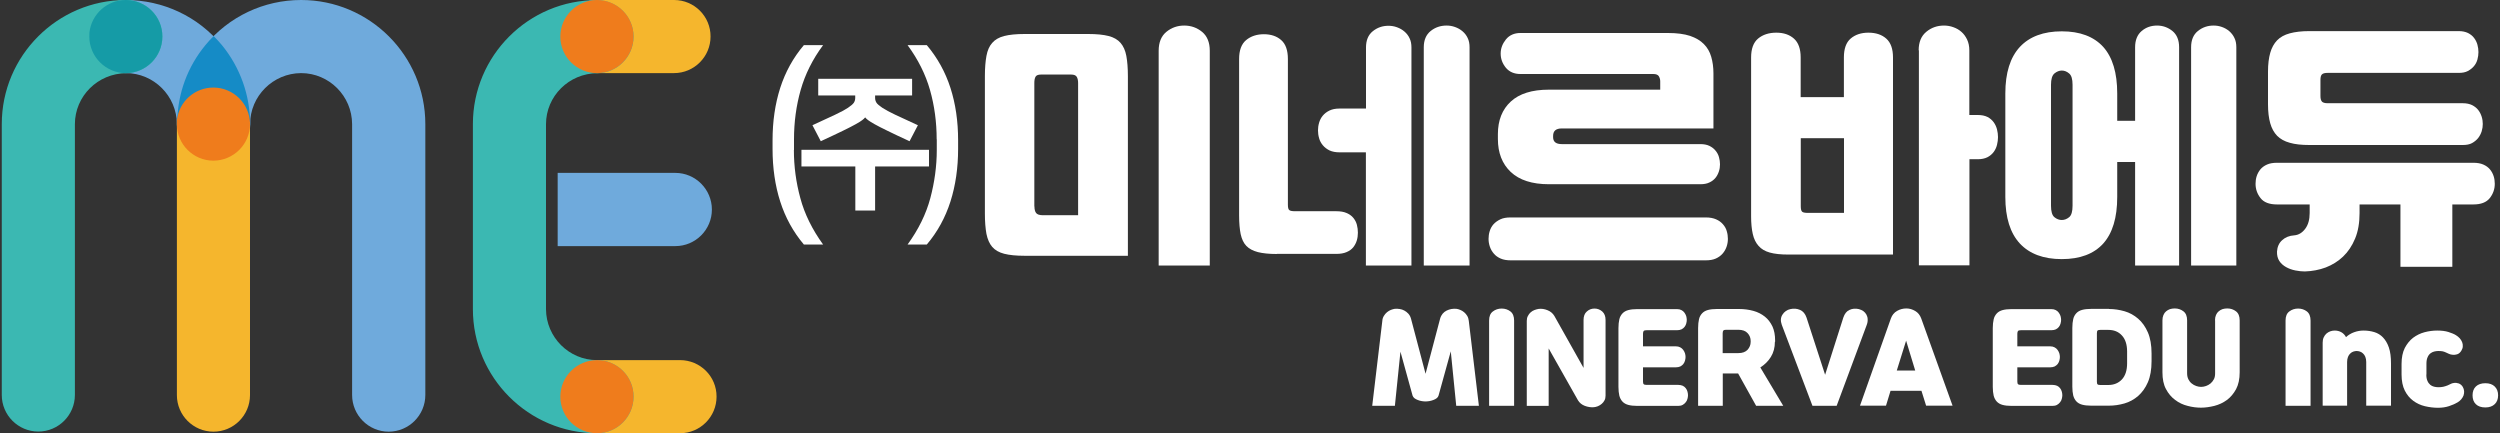
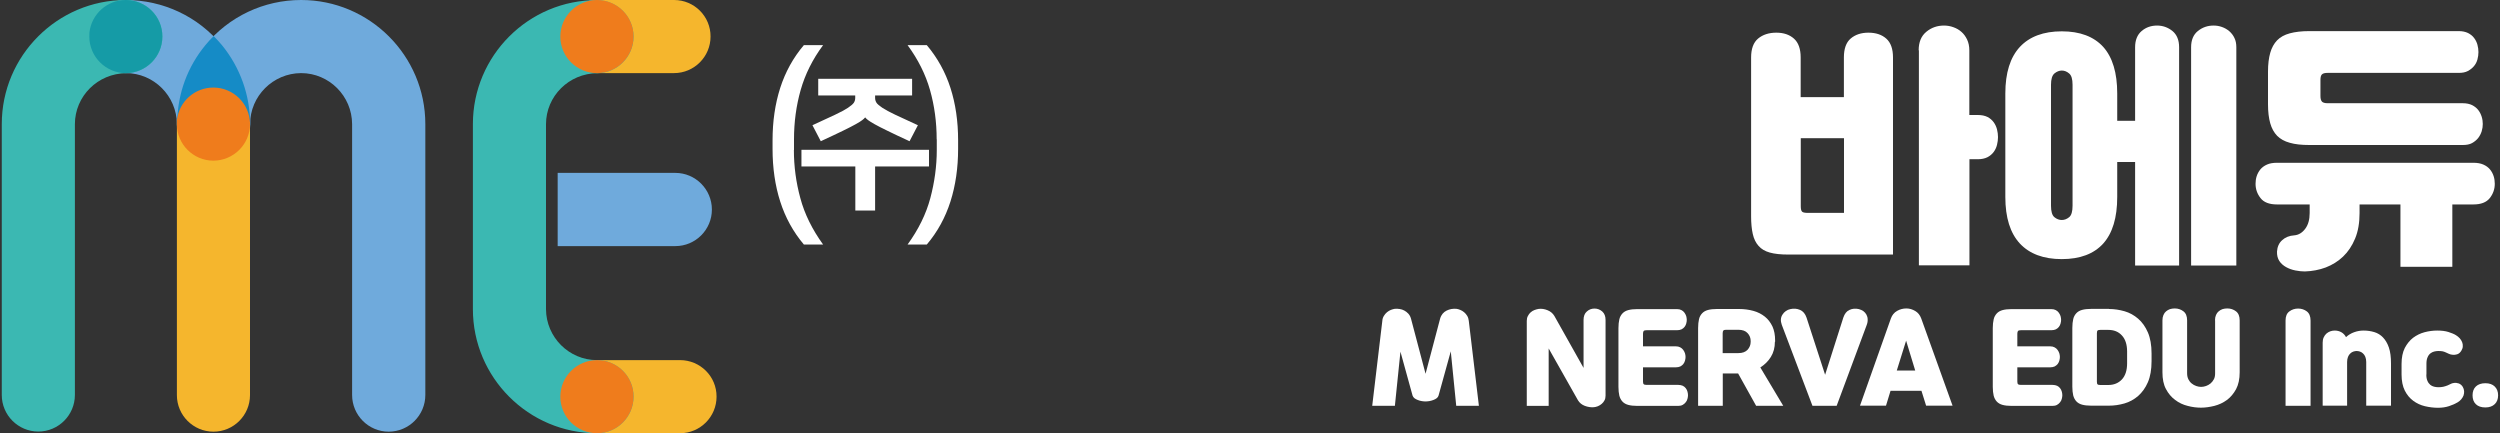
<svg xmlns="http://www.w3.org/2000/svg" width="225" height="39" viewBox="0 0 225 39" fill="none">
  <rect x="0" y="0" width="225" height="39" fill="#333333" stroke="none" />
  <g clip-path="url(#clip0_8301_238)">
    <path d="M60.67 0H53.73C51.91 0 50.43 1.48 50.43 3.29C50.43 5.1 51.91 6.58 53.72 6.58H60.66C62.48 6.58 63.95 5.1 63.95 3.29C63.96 1.48 62.49 0 60.67 0Z" fill="#F5B62D" />
    <path d="M61.2 32.41H53.29V34.36H53.73C54.47 34.36 55.07 34.96 55.07 35.7C55.07 36.44 54.47 37.04 53.73 37.04H53.29V38.99H61.2C63.02 38.99 64.49 37.51 64.49 35.7C64.5 33.88 63.02 32.41 61.2 32.41Z" fill="#F5B62D" />
    <path d="M53.82 32.41H53.73C51.21 32.41 49.15 30.35 49.14 27.82V11.18C49.14 8.66 51.2 6.6 53.76 6.59C55.56 6.57 57.02 5.09 57.02 3.3C57.02 1.5 55.56 0.02 53.73 0.01C47.57 2.47099e-05 42.56 5.01 42.56 11.17V27.82C42.56 33.98 47.57 38.99 53.73 38.99C55.55 38.99 57.02 37.51 57.02 35.7C57.03 33.92 55.59 32.46 53.82 32.41Z" fill="#3BB8B2" />
    <path d="M19.97 4.09C17.84 1.49 14.69 0 11.29 0C9.5 0.03 8.04 1.5 8.04 3.29C8.04 5.09 9.51 6.57 11.33 6.58C13.85 6.58 15.91 8.64 15.92 11.17L15.93 11.61H15.96C16.17 13.22 17.56 14.47 19.23 14.47C21.04 14.46 22.52 12.99 22.52 11.18C22.51 8.59 21.61 6.08 19.97 4.09Z" fill="#6FAADC" />
    <path d="M38.28 11.17C38.28 5.01 33.26 0 27.1 0C23.74 0 20.59 1.49 18.46 4.09C16.87 6.02 16 8.37 15.93 10.88L15.92 11.3L17.83 11.44L17.88 11.02C17.96 10.34 18.53 9.83 19.21 9.83C19.95 9.83 20.55 10.43 20.55 11.17V11.79L22.47 11.87L22.5 11.45C22.51 11.36 22.51 11.27 22.51 11.17C22.51 8.65 24.57 6.59 27.1 6.58C29.62 6.58 31.68 8.64 31.69 11.17V35.55C31.69 37.37 33.17 38.85 34.98 38.85C36.8 38.85 38.28 37.37 38.28 35.55V11.17Z" fill="#6FAADC" />
    <path d="M19.98 4.07C19.74 3.78 19.49 3.51 19.23 3.25C18.97 3.51 18.71 3.78 18.48 4.07C16.89 6 16.02 8.35 15.95 10.86L15.94 11.28L17.85 11.42L17.88 11C17.96 10.32 18.53 9.81 19.21 9.81C19.95 9.81 20.55 10.41 20.55 11.15V11.77L22.43 11.85C22.48 11.63 22.51 11.39 22.51 11.16C22.51 8.58 21.61 6.06 19.98 4.07Z" fill="#158BC6" />
    <path d="M11.33 0H11.31C5.16 0.01 0.16 5.02 0.16 11.17V35.55C0.16 37.37 1.64 38.84 3.45 38.84C5.26 38.84 6.74 37.36 6.74 35.55V11.18C6.74 8.66 8.8 6.6 11.36 6.59C13.16 6.57 14.62 5.09 14.62 3.3C14.63 1.48 13.15 0 11.33 0Z" fill="#3BB8B2" />
    <path d="M20.6 10.87L20.56 11.29C20.5 11.97 19.92 12.51 19.2 12.52C18.47 12.51 17.87 11.91 17.87 11.18V10.74H15.92V35.56C15.92 37.38 17.4 38.85 19.21 38.85C21.03 38.85 22.5 37.37 22.5 35.56V10.96L20.6 10.87Z" fill="#F5B62D" />
    <path d="M19.2 7.88C17.53 7.88 16.12 9.13 15.93 10.79L15.92 11.17C15.92 12.99 17.4 14.46 19.21 14.46C21.02 14.45 22.5 12.98 22.5 11.17C22.5 9.36 21.02 7.88 19.2 7.88Z" fill="#EF7C1C" />
    <path d="M53.73 32.41C51.91 32.41 50.43 33.89 50.43 35.7C50.43 37.52 51.91 38.99 53.73 38.99C55.55 38.99 57.02 37.51 57.02 35.7C57.03 33.88 55.55 32.41 53.73 32.41Z" fill="#EF7C1C" />
    <path d="M53.73 0C51.91 0 50.43 1.48 50.43 3.29C50.43 5.11 51.91 6.58 53.73 6.58C55.55 6.58 57.02 5.1 57.02 3.29C57.03 1.48 55.55 0 53.73 0Z" fill="#EF7C1C" />
    <path d="M11.32 0C9.65 0 8.25 1.25 8.05 2.91L8.04 3.29C8.04 5.11 9.52 6.58 11.33 6.58C13.14 6.57 14.61 5.1 14.61 3.29C14.62 1.48 13.14 0 11.32 0Z" fill="#159BA6" />
    <path d="M60.78 15.56H50.19V22.15H60.78C62.6 22.15 64.07 20.67 64.07 18.86C64.07 17.04 62.59 15.56 60.78 15.56Z" fill="#6FAADC" />
    <path d="M128.29 36.13C128.19 36.13 128.08 36.12 127.96 36.1C127.84 36.08 127.72 36.05 127.6 36C127.48 35.96 127.39 35.9 127.3 35.84C127.22 35.77 127.16 35.7 127.13 35.6L126.04 31.65L125.54 36.52H123.5L124.41 28.87C124.42 28.7 124.47 28.56 124.55 28.43C124.63 28.3 124.72 28.19 124.83 28.1C124.94 28.01 125.06 27.94 125.18 27.89C125.31 27.84 125.43 27.81 125.55 27.79C125.68 27.78 125.82 27.79 125.97 27.81C126.12 27.83 126.26 27.88 126.39 27.95C126.52 28.02 126.64 28.11 126.75 28.23C126.86 28.35 126.94 28.5 126.99 28.68L128.3 33.64L129.61 28.68C129.66 28.5 129.74 28.35 129.84 28.23C129.94 28.11 130.06 28.02 130.2 27.95C130.34 27.88 130.48 27.84 130.63 27.81C130.78 27.79 130.92 27.78 131.05 27.79C131.17 27.8 131.3 27.84 131.42 27.89C131.55 27.94 131.66 28.01 131.77 28.1C131.88 28.19 131.97 28.3 132.05 28.43C132.13 28.56 132.17 28.71 132.19 28.87L133.1 36.52H131.06L130.57 31.62L129.47 35.6C129.44 35.69 129.39 35.77 129.3 35.84C129.22 35.9 129.12 35.96 129 36C128.88 36.04 128.77 36.08 128.64 36.1C128.51 36.12 128.4 36.13 128.29 36.13Z" fill="white" />
-     <path d="M134.02 28.85C134.02 28.47 134.13 28.2 134.36 28.03C134.58 27.86 134.85 27.77 135.15 27.77C135.45 27.77 135.72 27.86 135.94 28.03C136.16 28.2 136.27 28.48 136.27 28.85V36.52H134.02V28.85Z" fill="white" />
    <path d="M142.52 33.11V28.79C142.52 28.46 142.62 28.2 142.82 28.03C143.02 27.85 143.25 27.77 143.51 27.77C143.77 27.77 144 27.86 144.2 28.03C144.4 28.21 144.5 28.46 144.5 28.79V35.61C144.5 35.78 144.47 35.92 144.4 36.04C144.34 36.16 144.25 36.27 144.15 36.35C144.05 36.44 143.94 36.5 143.81 36.56C143.68 36.61 143.56 36.64 143.44 36.65C143.18 36.67 142.91 36.63 142.64 36.53C142.37 36.43 142.16 36.26 142.02 36.03L139.38 31.36V36.53H137.41V28.88C137.41 28.71 137.44 28.57 137.51 28.44C137.57 28.31 137.66 28.2 137.76 28.11C137.86 28.02 137.98 27.95 138.11 27.9C138.24 27.85 138.37 27.82 138.49 27.8C138.75 27.77 139.01 27.81 139.28 27.92C139.55 28.03 139.75 28.2 139.89 28.43L142.52 33.11Z" fill="white" />
    <path d="M147.87 31.17H150.82C150.98 31.17 151.11 31.2 151.22 31.26C151.33 31.32 151.42 31.39 151.49 31.49C151.56 31.58 151.61 31.69 151.65 31.8C151.68 31.91 151.7 32.02 151.7 32.13C151.7 32.24 151.68 32.35 151.65 32.46C151.62 32.57 151.57 32.67 151.5 32.76C151.43 32.85 151.34 32.92 151.23 32.98C151.12 33.03 150.98 33.06 150.82 33.06H147.87V34.33C147.87 34.46 147.89 34.54 147.94 34.58C147.98 34.62 148.07 34.64 148.19 34.64H151.04C151.2 34.64 151.33 34.67 151.45 34.72C151.56 34.77 151.65 34.85 151.72 34.94C151.79 35.03 151.84 35.13 151.87 35.24C151.9 35.35 151.92 35.46 151.92 35.57C151.92 35.68 151.9 35.79 151.87 35.9C151.84 36.02 151.79 36.12 151.71 36.21C151.64 36.3 151.55 36.38 151.44 36.44C151.33 36.5 151.2 36.53 151.04 36.53H147.35C147.03 36.53 146.76 36.5 146.54 36.44C146.32 36.38 146.15 36.28 146.02 36.14C145.89 36 145.8 35.83 145.74 35.61C145.69 35.39 145.66 35.13 145.66 34.82V29.53C145.66 29.22 145.69 28.96 145.74 28.74C145.79 28.52 145.89 28.35 146.02 28.21C146.15 28.07 146.32 27.97 146.54 27.91C146.76 27.85 147.03 27.82 147.35 27.82H150.93C151.09 27.82 151.22 27.85 151.33 27.91C151.44 27.97 151.53 28.04 151.6 28.14C151.67 28.23 151.72 28.34 151.76 28.45C151.79 28.57 151.81 28.68 151.81 28.79C151.81 28.9 151.79 29.01 151.76 29.12C151.73 29.23 151.68 29.33 151.61 29.42C151.54 29.51 151.45 29.58 151.34 29.64C151.23 29.69 151.09 29.72 150.93 29.72H148.19C148.07 29.72 147.98 29.74 147.94 29.78C147.9 29.82 147.87 29.9 147.87 30.03V31.17Z" fill="white" />
    <path d="M159.74 30.76C159.74 31.28 159.62 31.73 159.38 32.12C159.14 32.51 158.82 32.82 158.43 33.07L160.49 36.52H158.05L156.43 33.61H155.05V36.52H152.83V29.52C152.83 29.21 152.86 28.95 152.91 28.73C152.96 28.51 153.06 28.34 153.19 28.2C153.32 28.06 153.49 27.96 153.71 27.9C153.93 27.84 154.2 27.81 154.52 27.81H156.51C156.98 27.81 157.41 27.87 157.81 27.98C158.21 28.09 158.55 28.27 158.84 28.5C159.13 28.73 159.35 29.03 159.52 29.38C159.68 29.73 159.76 30.15 159.76 30.63V30.76H159.74ZM155.04 31.78H156.45C156.82 31.78 157.09 31.68 157.28 31.48C157.46 31.28 157.56 31.04 157.56 30.77V30.69C157.56 30.42 157.47 30.18 157.28 29.98C157.1 29.78 156.82 29.68 156.45 29.68H155.36C155.24 29.68 155.15 29.7 155.11 29.74C155.07 29.78 155.04 29.86 155.04 29.99V31.78Z" fill="white" />
    <path d="M165.3 36.52H163.12L160.36 29.23C160.3 29.06 160.27 28.89 160.28 28.74C160.29 28.59 160.34 28.44 160.42 28.32C160.5 28.19 160.59 28.09 160.72 28C160.84 27.91 160.98 27.85 161.13 27.82C161.43 27.75 161.72 27.77 162 27.89C162.28 28.01 162.47 28.24 162.59 28.59L164.26 33.73L165.9 28.58C166.02 28.23 166.2 28 166.46 27.89C166.72 27.77 167 27.75 167.3 27.82C167.45 27.86 167.58 27.92 167.7 28C167.82 28.09 167.91 28.19 167.98 28.32C168.05 28.45 168.09 28.59 168.09 28.75C168.1 28.91 168.07 29.08 168 29.26L165.3 36.52Z" fill="white" />
    <path d="M170.18 28.66C170.29 28.36 170.47 28.13 170.74 27.98C171 27.83 171.28 27.76 171.58 27.76C171.85 27.76 172.12 27.84 172.37 27.99C172.63 28.14 172.8 28.37 172.91 28.66L175.73 36.51H173.35L172.93 35.17H170.15L169.74 36.51H167.4L170.18 28.66ZM170.71 33.35H172.37L171.55 30.66L170.71 33.35Z" fill="white" />
    <path d="M181.56 31.17H184.51C184.67 31.17 184.8 31.2 184.91 31.26C185.02 31.32 185.11 31.39 185.18 31.49C185.25 31.58 185.3 31.69 185.34 31.8C185.37 31.91 185.39 32.02 185.39 32.13C185.39 32.24 185.37 32.35 185.34 32.46C185.31 32.57 185.26 32.67 185.19 32.76C185.12 32.85 185.03 32.92 184.92 32.98C184.81 33.03 184.67 33.06 184.51 33.06H181.56V34.33C181.56 34.46 181.58 34.54 181.63 34.58C181.67 34.62 181.76 34.64 181.88 34.64H184.73C184.89 34.64 185.02 34.67 185.14 34.72C185.25 34.77 185.34 34.85 185.41 34.94C185.48 35.03 185.53 35.13 185.56 35.24C185.59 35.35 185.61 35.46 185.61 35.57C185.61 35.68 185.59 35.79 185.56 35.9C185.53 36.02 185.48 36.12 185.4 36.21C185.33 36.3 185.24 36.38 185.13 36.44C185.02 36.5 184.89 36.53 184.73 36.53H181.04C180.72 36.53 180.45 36.5 180.23 36.44C180.01 36.38 179.84 36.28 179.71 36.14C179.58 36 179.49 35.83 179.43 35.61C179.38 35.39 179.35 35.13 179.35 34.82V29.53C179.35 29.22 179.38 28.96 179.43 28.74C179.48 28.52 179.58 28.35 179.71 28.21C179.84 28.07 180.01 27.97 180.23 27.91C180.45 27.85 180.72 27.82 181.04 27.82H184.62C184.78 27.82 184.91 27.85 185.02 27.91C185.13 27.97 185.22 28.04 185.29 28.14C185.36 28.23 185.41 28.34 185.45 28.45C185.48 28.57 185.5 28.68 185.5 28.79C185.5 28.9 185.48 29.01 185.45 29.12C185.42 29.23 185.37 29.33 185.3 29.42C185.23 29.51 185.14 29.58 185.03 29.64C184.92 29.69 184.78 29.72 184.62 29.72H181.88C181.76 29.72 181.67 29.74 181.63 29.78C181.59 29.82 181.56 29.9 181.56 30.03V31.17Z" fill="white" />
    <path d="M189.81 27.81C190.28 27.81 190.74 27.88 191.2 28.01C191.66 28.14 192.07 28.37 192.43 28.68C192.79 28.99 193.09 29.41 193.31 29.92C193.53 30.43 193.64 31.06 193.64 31.81V32.51C193.64 33.26 193.53 33.89 193.31 34.4C193.09 34.91 192.79 35.32 192.43 35.64C192.07 35.95 191.65 36.18 191.2 36.31C190.74 36.44 190.28 36.51 189.81 36.51H188.2C187.88 36.51 187.61 36.48 187.39 36.42C187.17 36.36 187 36.26 186.87 36.12C186.74 35.98 186.65 35.81 186.59 35.59C186.54 35.37 186.51 35.11 186.51 34.8V29.51C186.51 29.2 186.54 28.94 186.59 28.72C186.64 28.5 186.74 28.33 186.87 28.19C187 28.05 187.17 27.95 187.39 27.89C187.61 27.83 187.88 27.8 188.2 27.8H189.81V27.81ZM191.44 31.64C191.44 31.01 191.28 30.52 190.97 30.19C190.66 29.85 190.25 29.69 189.74 29.69H189.03C188.91 29.69 188.82 29.71 188.78 29.75C188.74 29.79 188.72 29.87 188.72 30V34.34C188.72 34.47 188.74 34.55 188.78 34.59C188.82 34.63 188.91 34.65 189.03 34.65H189.74C190.25 34.65 190.66 34.48 190.97 34.15C191.28 33.82 191.44 33.33 191.44 32.7V31.64Z" fill="white" />
    <path d="M199.35 28.83C199.35 28.65 199.38 28.49 199.44 28.35C199.5 28.21 199.58 28.1 199.68 28.02C199.78 27.93 199.9 27.87 200.03 27.82C200.16 27.78 200.31 27.76 200.46 27.76C200.76 27.76 201.02 27.85 201.24 28.02C201.46 28.19 201.57 28.46 201.57 28.83V33.51C201.57 34.12 201.46 34.62 201.25 35.02C201.03 35.42 200.76 35.75 200.42 36C200.08 36.25 199.71 36.42 199.29 36.53C198.88 36.63 198.48 36.69 198.09 36.69C197.7 36.69 197.3 36.64 196.89 36.53C196.48 36.43 196.1 36.25 195.77 36C195.43 35.75 195.15 35.42 194.94 35.02C194.72 34.62 194.62 34.11 194.62 33.51V28.83C194.62 28.65 194.65 28.49 194.71 28.35C194.77 28.21 194.85 28.1 194.95 28.02C195.05 27.93 195.17 27.87 195.3 27.82C195.43 27.78 195.58 27.76 195.73 27.76C196.03 27.76 196.29 27.85 196.51 28.02C196.73 28.19 196.84 28.46 196.84 28.83V33.6C196.84 33.8 196.88 33.98 196.95 34.13C197.03 34.28 197.12 34.41 197.25 34.51C197.37 34.61 197.51 34.69 197.66 34.74C197.81 34.79 197.95 34.82 198.1 34.82C198.25 34.82 198.39 34.79 198.54 34.74C198.69 34.69 198.82 34.61 198.95 34.51C199.07 34.41 199.17 34.28 199.25 34.13C199.33 33.98 199.36 33.8 199.36 33.6V28.83H199.35Z" fill="white" />
    <path d="M205.7 28.85C205.7 28.47 205.81 28.2 206.04 28.03C206.26 27.86 206.53 27.77 206.83 27.77C207.13 27.77 207.4 27.86 207.62 28.03C207.84 28.2 207.95 28.48 207.95 28.85V36.52H205.7V28.85Z" fill="white" />
    <path d="M209.04 36.52V30.84C209.04 30.66 209.07 30.5 209.13 30.37C209.19 30.24 209.27 30.12 209.37 30.03C209.47 29.94 209.59 29.87 209.72 29.82C209.85 29.77 209.99 29.75 210.13 29.75C210.34 29.75 210.54 29.8 210.72 29.9C210.9 30 211.04 30.15 211.14 30.34C211.35 30.15 211.59 30 211.87 29.9C212.15 29.8 212.43 29.75 212.72 29.75C213.07 29.75 213.39 29.8 213.69 29.89C213.99 29.98 214.25 30.14 214.47 30.37C214.69 30.6 214.87 30.9 215 31.28C215.13 31.66 215.19 32.14 215.19 32.71V36.51H212.96V32.58C212.96 32.4 212.93 32.25 212.88 32.12C212.83 31.99 212.76 31.89 212.67 31.81C212.59 31.73 212.5 31.68 212.39 31.64C212.29 31.61 212.19 31.59 212.1 31.59C212.01 31.59 211.91 31.61 211.81 31.64C211.71 31.67 211.61 31.73 211.53 31.81C211.44 31.89 211.37 31.99 211.32 32.12C211.27 32.25 211.24 32.4 211.24 32.58V36.51H209.04V36.52Z" fill="white" />
    <path d="M218.37 33.71C218.37 33.94 218.4 34.13 218.47 34.28C218.53 34.43 218.62 34.54 218.72 34.63C218.82 34.71 218.93 34.77 219.06 34.8C219.19 34.83 219.31 34.85 219.43 34.85C219.61 34.85 219.76 34.84 219.89 34.81C220.02 34.78 220.15 34.74 220.3 34.68C220.38 34.64 220.46 34.6 220.55 34.56C220.64 34.51 220.73 34.48 220.83 34.47C220.99 34.44 221.14 34.46 221.29 34.51C221.44 34.57 221.56 34.67 221.65 34.82C221.72 34.94 221.76 35.07 221.77 35.2C221.78 35.33 221.76 35.46 221.72 35.59C221.67 35.72 221.6 35.83 221.51 35.94C221.42 36.05 221.3 36.14 221.17 36.22C220.97 36.34 220.72 36.45 220.42 36.55C220.12 36.65 219.79 36.7 219.42 36.7C219.03 36.7 218.64 36.65 218.25 36.56C217.86 36.47 217.5 36.3 217.19 36.07C216.88 35.84 216.62 35.53 216.43 35.15C216.24 34.77 216.14 34.28 216.14 33.7V32.75C216.14 32.18 216.24 31.7 216.43 31.32C216.63 30.94 216.88 30.63 217.18 30.4C217.49 30.17 217.83 30 218.21 29.9C218.59 29.8 218.97 29.75 219.35 29.75C219.74 29.75 220.08 29.79 220.36 29.88C220.64 29.97 220.87 30.06 221.04 30.17C221.17 30.25 221.28 30.34 221.38 30.45C221.47 30.55 221.54 30.67 221.59 30.79C221.64 30.91 221.66 31.04 221.65 31.16C221.65 31.29 221.61 31.41 221.54 31.53C221.44 31.71 221.31 31.83 221.16 31.88C221 31.93 220.84 31.95 220.67 31.92C220.57 31.91 220.48 31.88 220.39 31.84C220.31 31.8 220.23 31.77 220.15 31.73C220.04 31.68 219.94 31.64 219.84 31.62C219.74 31.6 219.61 31.59 219.44 31.59C219.32 31.59 219.19 31.61 219.07 31.64C218.95 31.67 218.83 31.73 218.73 31.81C218.63 31.89 218.54 32.01 218.48 32.16C218.41 32.31 218.38 32.5 218.38 32.73V33.71H218.37Z" fill="white" />
    <path d="M222.53 35.58C222.53 35.24 222.63 34.97 222.83 34.78C223.03 34.59 223.32 34.49 223.68 34.49C224.05 34.49 224.33 34.59 224.53 34.79C224.73 34.99 224.83 35.25 224.83 35.58C224.83 35.91 224.73 36.18 224.53 36.37C224.33 36.57 224.04 36.67 223.68 36.67C223.31 36.67 223.03 36.57 222.83 36.38C222.63 36.19 222.53 35.92 222.53 35.58Z" fill="white" />
-     <path d="M92.21 23.02C91.46 23.02 90.85 22.96 90.38 22.84C89.91 22.72 89.55 22.51 89.3 22.22C89.05 21.93 88.88 21.54 88.78 21.05C88.69 20.56 88.64 19.95 88.64 19.23V6.85C88.64 6.13 88.69 5.52 88.78 5.03C88.87 4.54 89.04 4.15 89.3 3.86C89.55 3.57 89.91 3.36 90.38 3.24C90.85 3.12 91.46 3.06 92.21 3.06H97.94C98.69 3.06 99.3 3.12 99.77 3.24C100.24 3.36 100.6 3.57 100.85 3.86C101.1 4.15 101.28 4.54 101.37 5.03C101.46 5.52 101.51 6.13 101.51 6.85V23.02H92.21ZM93.1 18.58C93.1 18.84 93.15 19.04 93.25 19.17C93.35 19.3 93.55 19.37 93.86 19.37H97.03V7.47C97.03 7.24 96.99 7.06 96.91 6.92C96.83 6.78 96.66 6.71 96.4 6.71H93.69C93.43 6.71 93.26 6.78 93.19 6.92C93.12 7.06 93.09 7.24 93.09 7.47V18.58H93.1ZM104.28 23.9V4.57C104.28 3.82 104.51 3.25 104.97 2.87C105.43 2.49 105.97 2.3 106.58 2.3C107.19 2.3 107.73 2.49 108.19 2.87C108.65 3.25 108.88 3.82 108.88 4.57V23.9H104.28Z" fill="white" />
-     <path d="M114.91 22.86C114.22 22.86 113.65 22.8 113.21 22.69C112.76 22.57 112.42 22.39 112.17 22.13C111.92 21.87 111.76 21.52 111.66 21.07C111.57 20.63 111.52 20.07 111.52 19.41V5.31C111.52 4.53 111.73 3.96 112.15 3.61C112.57 3.26 113.11 3.08 113.75 3.08C114.39 3.08 114.92 3.26 115.31 3.61C115.71 3.96 115.91 4.53 115.91 5.31V18.42C115.91 18.68 115.95 18.85 116.04 18.91C116.12 18.98 116.3 19.01 116.56 19.01H120.26C120.63 19.01 120.94 19.06 121.19 19.17C121.44 19.28 121.65 19.42 121.8 19.61C121.95 19.79 122.06 20 122.12 20.23C122.18 20.46 122.21 20.7 122.21 20.94C122.21 21.19 122.18 21.42 122.11 21.65C122.04 21.88 121.93 22.08 121.79 22.26C121.64 22.44 121.45 22.58 121.19 22.69C120.94 22.8 120.63 22.85 120.26 22.85H114.91V22.86ZM122.94 13.71H120.55C120.2 13.71 119.9 13.65 119.66 13.54C119.42 13.42 119.22 13.27 119.06 13.08C118.9 12.89 118.78 12.67 118.72 12.44C118.65 12.2 118.62 11.97 118.62 11.74C118.62 11.51 118.65 11.28 118.72 11.04C118.79 10.8 118.9 10.59 119.05 10.41C119.2 10.23 119.4 10.07 119.65 9.95C119.9 9.83 120.19 9.77 120.55 9.77H122.94V4.27C122.94 3.63 123.14 3.14 123.55 2.81C123.96 2.48 124.43 2.32 124.96 2.32C125.22 2.32 125.47 2.36 125.72 2.45C125.97 2.54 126.19 2.66 126.39 2.83C126.59 3 126.75 3.2 126.86 3.44C126.98 3.68 127.03 3.96 127.03 4.28V23.9H122.93V13.71H122.94ZM128.14 4.25C128.14 3.61 128.35 3.12 128.76 2.79C129.17 2.46 129.65 2.3 130.19 2.3C130.45 2.3 130.7 2.34 130.95 2.43C131.2 2.52 131.42 2.64 131.62 2.81C131.82 2.98 131.98 3.18 132.09 3.42C132.21 3.66 132.26 3.94 132.26 4.26V23.9H128.14V4.25Z" fill="white" />
-     <path d="M153.54 19.57C153.89 19.57 154.2 19.63 154.45 19.74C154.7 19.85 154.91 20 155.07 20.19C155.23 20.37 155.35 20.58 155.41 20.81C155.48 21.04 155.51 21.27 155.51 21.5C155.51 21.75 155.47 21.98 155.39 22.21C155.31 22.44 155.19 22.65 155.03 22.83C154.87 23.01 154.67 23.16 154.42 23.27C154.17 23.38 153.88 23.43 153.52 23.43H135.96C135.61 23.43 135.31 23.38 135.06 23.27C134.81 23.16 134.61 23.02 134.45 22.83C134.29 22.65 134.17 22.44 134.09 22.21C134.01 21.98 133.97 21.74 133.97 21.5C133.97 21.27 134 21.04 134.07 20.81C134.14 20.58 134.25 20.37 134.41 20.19C134.57 20.01 134.78 19.86 135.03 19.74C135.28 19.62 135.59 19.57 135.94 19.57H153.54ZM149.42 7.31C149.42 7.16 149.38 7.01 149.3 6.87C149.22 6.73 149.05 6.66 148.79 6.66H136.83C136.28 6.66 135.84 6.47 135.53 6.1C135.22 5.72 135.06 5.3 135.06 4.82C135.06 4.36 135.22 3.94 135.53 3.55C135.84 3.17 136.28 2.97 136.83 2.97H150.13C150.93 2.97 151.59 3.06 152.11 3.23C152.63 3.41 153.04 3.65 153.35 3.97C153.66 4.28 153.88 4.66 154.01 5.11C154.14 5.56 154.21 6.05 154.21 6.61V11.56H140.56C140.04 11.56 139.78 11.78 139.78 12.23V12.35C139.78 12.76 140.04 12.97 140.56 12.97H153.03C153.35 12.97 153.62 13.02 153.85 13.13C154.07 13.24 154.26 13.38 154.4 13.56C154.55 13.74 154.65 13.93 154.71 14.15C154.77 14.37 154.8 14.58 154.8 14.79C154.8 15 154.77 15.22 154.7 15.43C154.63 15.64 154.53 15.84 154.39 16.01C154.25 16.18 154.07 16.32 153.85 16.42C153.63 16.53 153.36 16.58 153.03 16.58H139.39C137.89 16.58 136.75 16.21 135.97 15.48C135.19 14.74 134.81 13.75 134.81 12.51V12.07C134.81 10.83 135.2 9.85 135.97 9.14C136.74 8.43 137.88 8.07 139.39 8.07H149.42V7.31Z" fill="white" />
    <path d="M160.94 22.91C160.26 22.91 159.71 22.85 159.28 22.73C158.85 22.61 158.51 22.41 158.27 22.13C158.02 21.85 157.85 21.5 157.75 21.06C157.65 20.62 157.6 20.09 157.6 19.46V5.17C157.6 4.39 157.81 3.82 158.23 3.47C158.65 3.12 159.2 2.94 159.87 2.94C160.53 2.94 161.06 3.12 161.46 3.48C161.86 3.84 162.06 4.4 162.06 5.17V8.74H165.95V5.17C165.95 4.39 166.15 3.82 166.56 3.47C166.97 3.12 167.5 2.94 168.16 2.94C168.83 2.94 169.37 3.12 169.77 3.48C170.17 3.84 170.37 4.4 170.37 5.17V22.91H160.94ZM165.96 19.16V12.44H162.07V18.56C162.07 18.82 162.11 18.99 162.2 19.06C162.28 19.13 162.46 19.16 162.72 19.16H165.96ZM172.68 4.53C172.68 3.79 172.91 3.24 173.37 2.86C173.83 2.48 174.36 2.3 174.96 2.3C175.25 2.3 175.54 2.35 175.81 2.45C176.09 2.55 176.33 2.69 176.53 2.87C176.74 3.05 176.91 3.29 177.04 3.56C177.17 3.84 177.24 4.16 177.24 4.53V10.35H178C178.35 10.35 178.64 10.41 178.88 10.53C179.11 10.65 179.29 10.81 179.43 11C179.57 11.19 179.67 11.41 179.73 11.64C179.79 11.88 179.82 12.11 179.82 12.34C179.82 12.57 179.79 12.8 179.73 13.04C179.67 13.28 179.57 13.49 179.43 13.68C179.29 13.87 179.1 14.03 178.87 14.15C178.63 14.27 178.34 14.33 178.01 14.33H177.25V23.88H172.7V4.53H172.68Z" fill="white" />
    <path d="M192.16 14.58H190.55V17.73C190.55 19.59 190.13 20.98 189.29 21.92C188.45 22.85 187.2 23.32 185.56 23.32C183.92 23.32 182.66 22.85 181.79 21.92C180.92 20.98 180.48 19.59 180.48 17.73V8.41C180.48 6.55 180.92 5.16 181.79 4.22C182.66 3.29 183.92 2.82 185.56 2.82C187.2 2.82 188.44 3.29 189.29 4.22C190.13 5.16 190.55 6.55 190.55 8.41V10.87H192.16V4.25C192.16 3.61 192.36 3.12 192.75 2.79C193.14 2.46 193.6 2.3 194.14 2.3C194.66 2.3 195.12 2.47 195.52 2.79C195.92 3.12 196.12 3.61 196.12 4.25V23.9H192.16V14.58ZM185.56 19.8C185.79 19.8 186.01 19.72 186.22 19.55C186.43 19.38 186.53 19.04 186.53 18.51V7.63C186.53 7.12 186.43 6.78 186.22 6.61C186.01 6.43 185.79 6.35 185.56 6.35C185.33 6.35 185.11 6.44 184.9 6.61C184.69 6.79 184.59 7.13 184.59 7.63V18.51C184.59 19.03 184.69 19.38 184.9 19.55C185.11 19.72 185.33 19.8 185.56 19.8ZM197.2 4.25C197.2 3.61 197.4 3.12 197.81 2.79C198.22 2.46 198.69 2.3 199.22 2.3C199.48 2.3 199.73 2.34 199.98 2.43C200.23 2.52 200.44 2.64 200.64 2.81C200.83 2.98 200.99 3.18 201.1 3.42C201.22 3.66 201.27 3.94 201.27 4.26V23.9H197.2V4.25Z" fill="white" />
    <path d="M206.49 21.18C206.87 21.15 207.2 20.95 207.47 20.59C207.74 20.23 207.87 19.76 207.87 19.17V18.4H204.93C204.24 18.4 203.74 18.21 203.45 17.83C203.15 17.45 203 17.02 203 16.54C203 16.31 203.03 16.08 203.1 15.86C203.17 15.64 203.28 15.44 203.43 15.25C203.58 15.07 203.78 14.92 204.03 14.81C204.28 14.7 204.57 14.65 204.93 14.65H222.6C222.95 14.65 223.25 14.7 223.5 14.81C223.75 14.92 223.94 15.06 224.1 15.25C224.25 15.43 224.36 15.64 224.43 15.86C224.5 16.08 224.53 16.31 224.53 16.54C224.53 17.02 224.38 17.45 224.08 17.83C223.78 18.21 223.29 18.4 222.6 18.4H220.71V24.01H216.04V18.4H212.36V19.18C212.36 20.06 212.23 20.82 211.96 21.47C211.69 22.12 211.33 22.66 210.88 23.09C210.43 23.52 209.91 23.84 209.32 24.07C208.73 24.29 208.1 24.41 207.44 24.43C207.16 24.43 206.88 24.4 206.58 24.34C206.28 24.28 206 24.18 205.75 24.04C205.5 23.9 205.29 23.72 205.14 23.49C204.99 23.26 204.92 22.98 204.93 22.64C204.96 22.21 205.11 21.87 205.39 21.62C205.67 21.36 206.03 21.21 206.49 21.18ZM221.29 2.8C221.61 2.8 221.89 2.86 222.12 2.97C222.35 3.09 222.53 3.23 222.67 3.42C222.81 3.6 222.91 3.81 222.97 4.03C223.03 4.25 223.06 4.47 223.06 4.69C223.06 4.91 223.03 5.12 222.97 5.35C222.91 5.57 222.81 5.77 222.66 5.95C222.51 6.13 222.33 6.27 222.11 6.39C221.89 6.51 221.61 6.56 221.29 6.56H209.49C209.24 6.56 209.08 6.6 208.98 6.69C208.89 6.77 208.84 6.94 208.84 7.19V8.64C208.84 8.89 208.89 9.05 208.98 9.15C209.07 9.24 209.24 9.29 209.49 9.29H221.66C221.98 9.29 222.26 9.35 222.49 9.46C222.72 9.58 222.9 9.72 223.04 9.9C223.18 10.08 223.28 10.28 223.35 10.5C223.42 10.72 223.45 10.94 223.45 11.16C223.45 11.38 223.42 11.59 223.35 11.82C223.28 12.04 223.17 12.25 223.03 12.43C222.88 12.61 222.7 12.76 222.48 12.88C222.26 13 221.98 13.05 221.66 13.05H207.83C207.14 13.05 206.56 12.99 206.08 12.85C205.6 12.72 205.23 12.51 204.94 12.22C204.66 11.93 204.45 11.55 204.32 11.09C204.19 10.63 204.12 10.06 204.12 9.39V6.44C204.12 5.78 204.19 5.22 204.32 4.76C204.45 4.3 204.66 3.92 204.94 3.63C205.22 3.34 205.6 3.13 206.08 3C206.56 2.87 207.14 2.8 207.83 2.8H221.29Z" fill="white" />
-     <path d="M71.45 13.5C71.45 14.96 71.64 16.4 72.03 17.83C72.41 19.26 73.1 20.65 74.08 22.01H72.35C71.39 20.87 70.68 19.58 70.22 18.14C69.76 16.7 69.53 15.12 69.53 13.4V12.63C69.53 10.92 69.76 9.35 70.22 7.91C70.68 6.48 71.39 5.19 72.35 4.06H74.08C73.13 5.34 72.46 6.69 72.06 8.1C71.66 9.51 71.46 10.99 71.46 12.54V13.5H71.45ZM83.61 13.48V14.98H78.76V18.95H76.98V14.98H72.13V13.48H83.61ZM78.76 8.59V8.82C78.76 8.97 78.8 9.11 78.88 9.24C78.96 9.37 79.14 9.52 79.41 9.7C79.68 9.88 80.07 10.09 80.58 10.33C81.09 10.57 81.77 10.89 82.61 11.27L81.86 12.71C81.03 12.33 80.36 12.01 79.87 11.77C79.37 11.53 78.99 11.33 78.72 11.18C78.45 11.03 78.26 10.91 78.14 10.82C78.02 10.73 77.93 10.65 77.87 10.57H77.86C77.8 10.65 77.71 10.73 77.59 10.82C77.47 10.91 77.28 11.03 77.01 11.18C76.74 11.33 76.36 11.53 75.86 11.77C75.36 12.01 74.7 12.33 73.87 12.71L73.12 11.27C73.96 10.89 74.64 10.57 75.15 10.33C75.66 10.09 76.05 9.88 76.32 9.7C76.59 9.52 76.76 9.37 76.85 9.24C76.93 9.11 76.97 8.97 76.97 8.82V8.59H73.64V7.09H82.09V8.59H78.76ZM84.3 12.54C84.3 10.99 84.1 9.51 83.7 8.1C83.3 6.69 82.62 5.34 81.68 4.06H83.41C84.37 5.2 85.08 6.48 85.54 7.91C86 9.34 86.23 10.91 86.23 12.63V13.4C86.23 15.11 86 16.69 85.54 18.14C85.08 19.58 84.37 20.88 83.41 22.01H81.68C82.66 20.66 83.35 19.26 83.73 17.83C84.11 16.4 84.31 14.95 84.31 13.5V12.54H84.3Z" fill="white" />
+     <path d="M71.45 13.5C71.45 14.96 71.64 16.4 72.03 17.83C72.41 19.26 73.1 20.65 74.08 22.01H72.35C71.39 20.87 70.68 19.58 70.22 18.14C69.76 16.7 69.53 15.12 69.53 13.4V12.63C69.53 10.92 69.76 9.35 70.22 7.91C70.68 6.48 71.39 5.19 72.35 4.06H74.08C73.13 5.34 72.46 6.69 72.06 8.1C71.66 9.51 71.46 10.99 71.46 12.54V13.5H71.45ZM83.61 13.48V14.98H78.76V18.95H76.98V14.98H72.13V13.48ZM78.76 8.59V8.82C78.76 8.97 78.8 9.11 78.88 9.24C78.96 9.37 79.14 9.52 79.41 9.7C79.68 9.88 80.07 10.09 80.58 10.33C81.09 10.57 81.77 10.89 82.61 11.27L81.86 12.71C81.03 12.33 80.36 12.01 79.87 11.77C79.37 11.53 78.99 11.33 78.72 11.18C78.45 11.03 78.26 10.91 78.14 10.82C78.02 10.73 77.93 10.65 77.87 10.57H77.86C77.8 10.65 77.71 10.73 77.59 10.82C77.47 10.91 77.28 11.03 77.01 11.18C76.74 11.33 76.36 11.53 75.86 11.77C75.36 12.01 74.7 12.33 73.87 12.71L73.12 11.27C73.96 10.89 74.64 10.57 75.15 10.33C75.66 10.09 76.05 9.88 76.32 9.7C76.59 9.52 76.76 9.37 76.85 9.24C76.93 9.11 76.97 8.97 76.97 8.82V8.59H73.64V7.09H82.09V8.59H78.76ZM84.3 12.54C84.3 10.99 84.1 9.51 83.7 8.1C83.3 6.69 82.62 5.34 81.68 4.06H83.41C84.37 5.2 85.08 6.48 85.54 7.91C86 9.34 86.23 10.91 86.23 12.63V13.4C86.23 15.11 86 16.69 85.54 18.14C85.08 19.58 84.37 20.88 83.41 22.01H81.68C82.66 20.66 83.35 19.26 83.73 17.83C84.11 16.4 84.31 14.95 84.31 13.5V12.54H84.3Z" fill="white" />
  </g>
  <defs>
    <clipPath id="clip0_8301_238">
      <rect width="224.68" height="38.99" fill="white" transform="translate(0.16)" />
    </clipPath>
  </defs>
</svg>